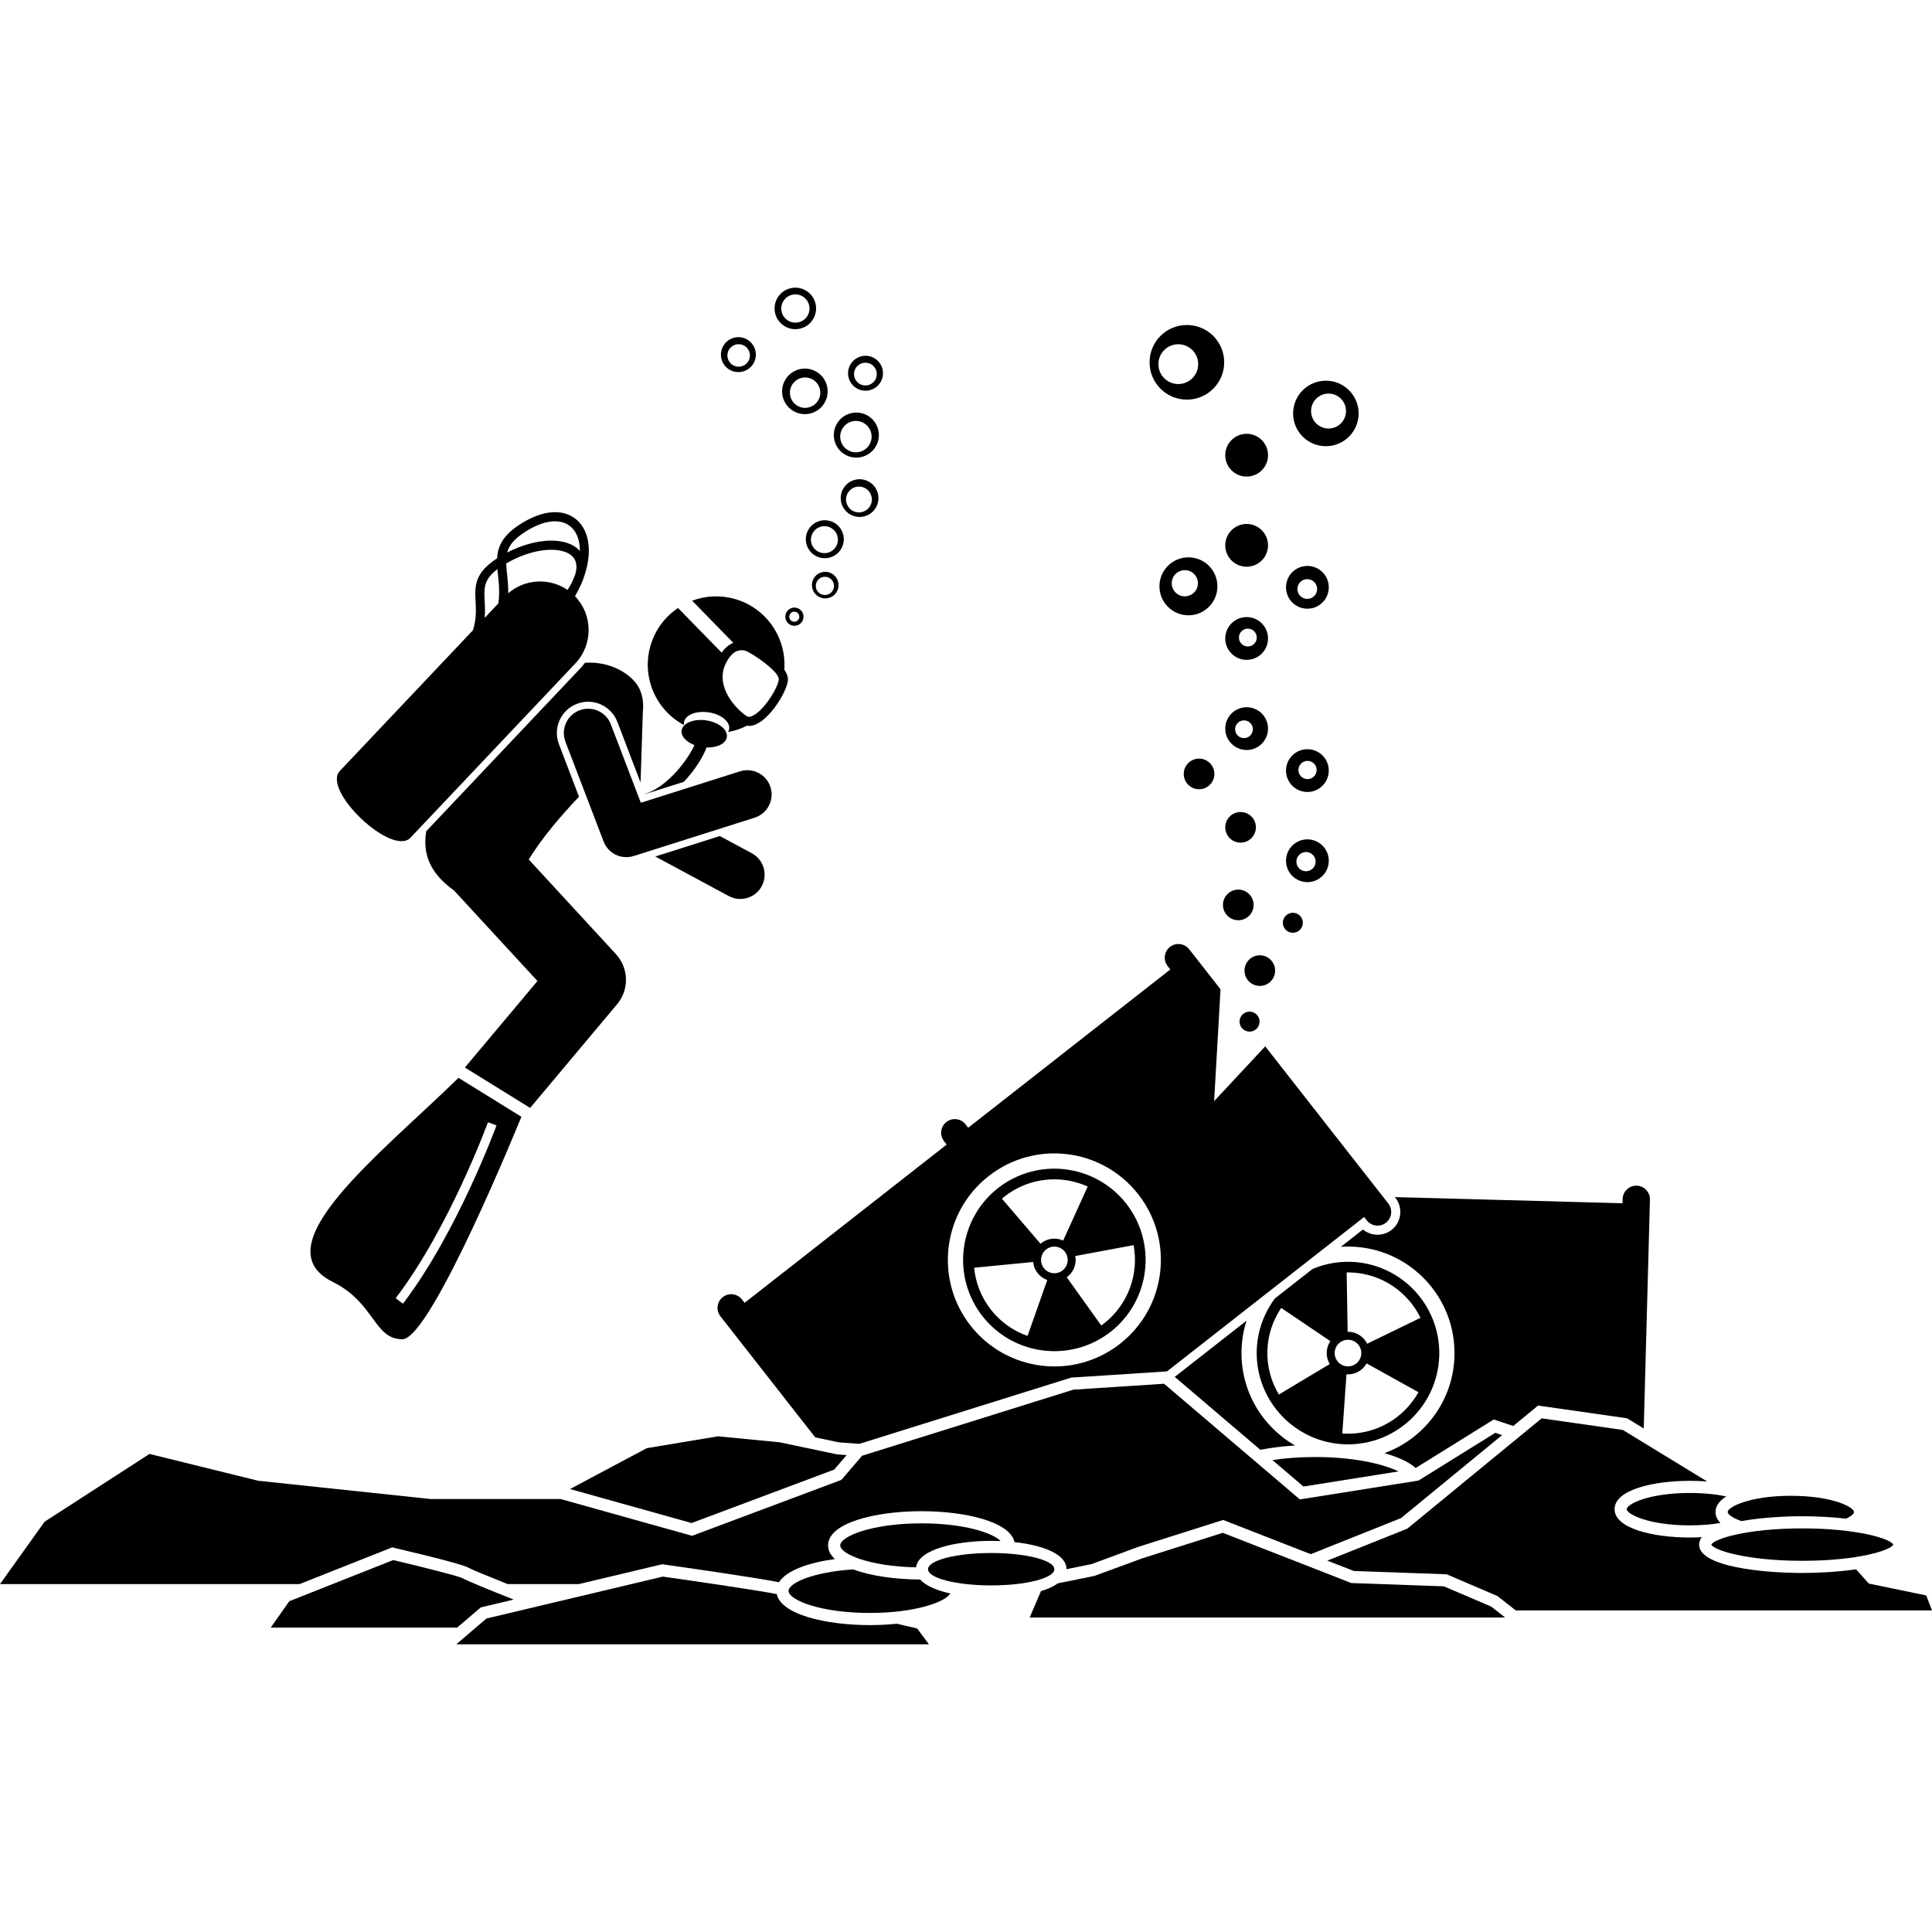
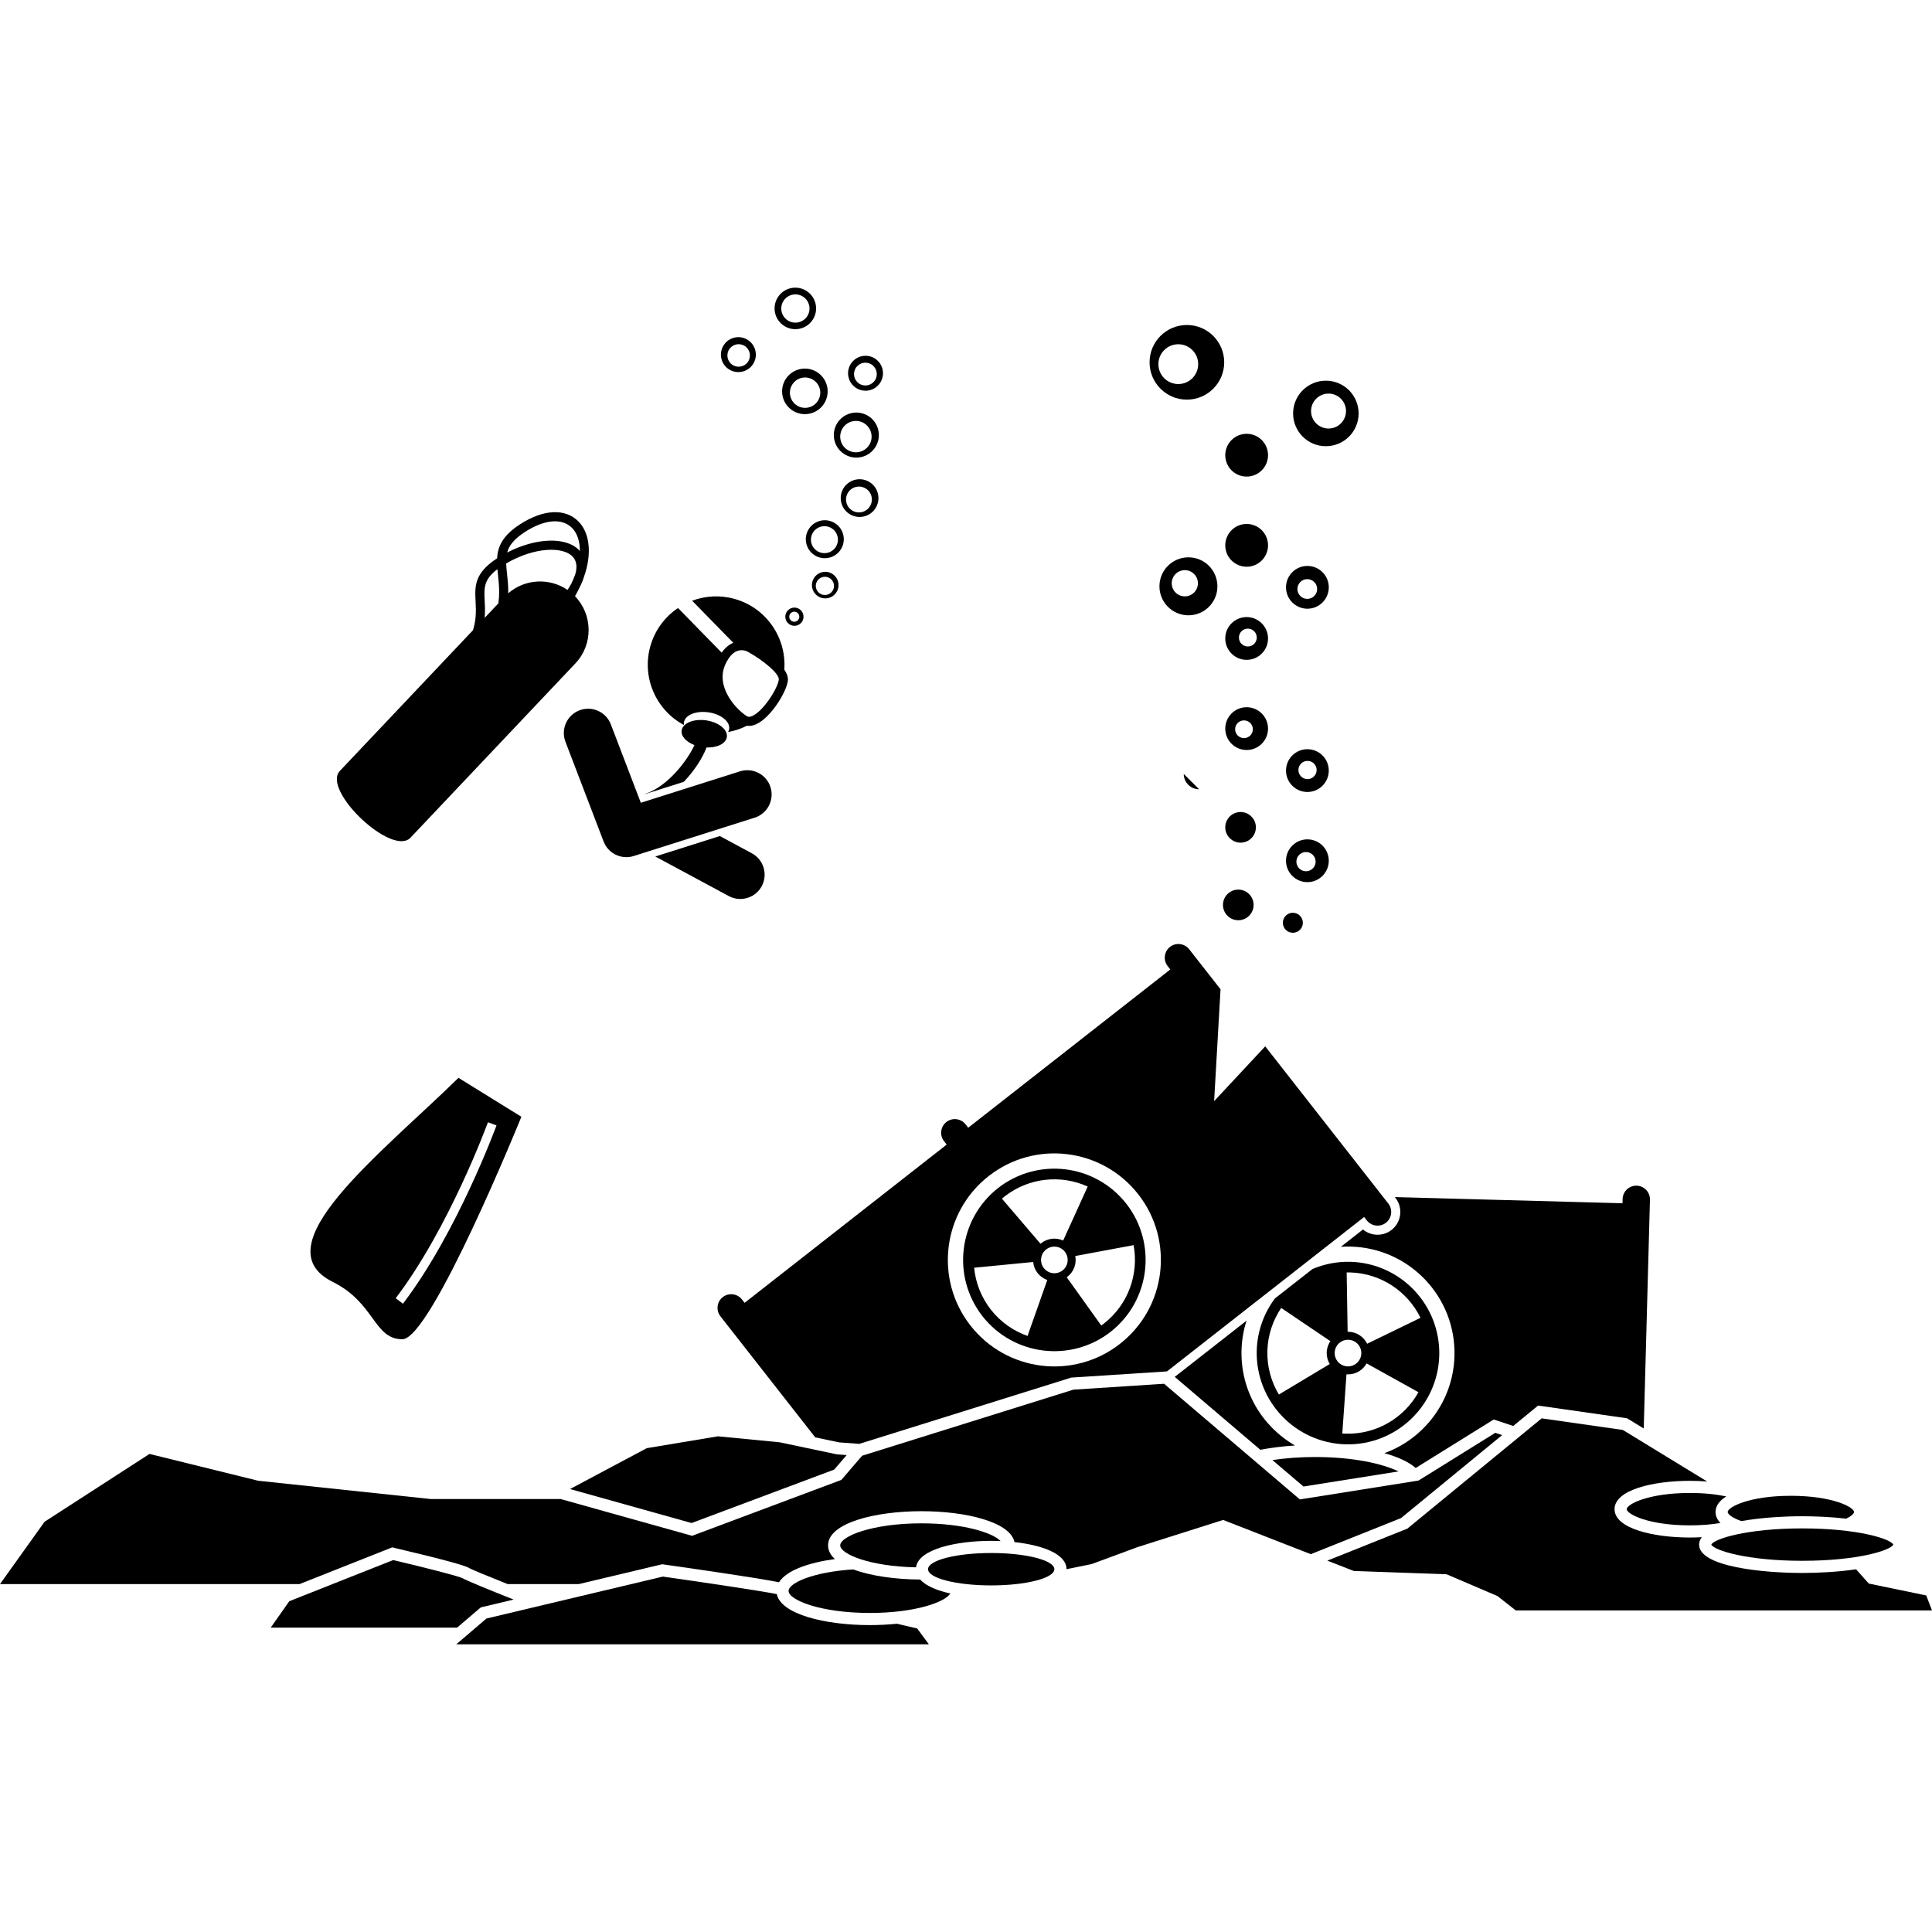
<svg xmlns="http://www.w3.org/2000/svg" width="1024" height="1024" id="Layer_1" enable-background="new 0 0 636.026 446.626" viewBox="0 0 636.026 446.626">
  <g>
    <path d="m410.369 340.07-23.634 18.507 28.18 24.003c3.559-.692 7.431-1.167 11.411-1.415-10.821-6.217-17.972-18.022-17.609-31.373.093-3.389.671-6.647 1.652-9.722z" />
    <path d="m458.122 310.192c-2.829 2.215-6.766 2.072-9.421-.139l-7.283 5.703c1.088-.072 2.188-.1 3.3-.07 19.363.525 34.625 16.643 34.104 36.007-.406 14.814-9.942 27.221-23.072 31.999 4.391 1.224 8.003 2.853 10.306 4.877l25.692-15.971 6.421 2.138 8.18-6.716 29.28 4.183 5.503 3.363 2.043-75.316c.067-2.474-1.902-4.553-4.376-4.62s-4.553 1.902-4.62 4.376l-.038 1.416-74.953-2.034.215.274c2.549 3.258 1.975 7.981-1.281 10.53z" />
    <path d="m442.951 380.784c16.598.421 30.383-12.639 30.862-29.226.421-16.596-12.635-30.385-29.231-30.862-4.433-.113-8.663.745-12.495 2.368l-12.364 9.682c-3.601 4.802-5.812 10.722-6 17.183-.419 16.587 12.64 30.376 29.228 30.855zm.095-3.506c-.387-.01-.772-.034-1.155-.06l1.377-19.489c.105.007.204.022.307.025 2.705.073 5.088-1.396 6.319-3.611l17.072 9.482c-4.663 8.365-13.68 13.914-23.92 13.653zm1.441-53.081c10.238.299 18.947 6.332 23.145 14.931l-17.561 8.544c-1.109-2.27-3.409-3.869-6.115-3.943-.103-.003-.203.003-.308.01l-.318-19.54c.384-.009.769-.009 1.157-.002zm-.602 22.162c2.419.066 4.332 2.081 4.266 4.502-.066 2.417-2.084 4.324-4.504 4.259-2.418-.066-4.327-2.079-4.261-4.497.066-2.42 2.082-4.329 4.499-4.264zm-22.101-10.479 16.178 10.936c-.724 1.07-1.166 2.346-1.203 3.737-.037 1.383.334 2.684.999 3.793l-16.744 10.038c-2.521-4.185-3.918-9.113-3.787-14.361.154-5.249 1.816-10.094 4.557-14.143z" />
    <path d="m282.894 380.627 69.758-21.814 31.524-2.041 64.906-50.826.874 1.116c1.526 1.949 4.369 2.295 6.317.769 1.949-1.526 2.295-4.369.769-6.317l-40.526-51.753-16.821 18.045 2.111-36.83-10.323-13.182c-1.526-1.949-4.369-2.295-6.317-.769-1.949 1.526-2.295 4.369-.769 6.317l.873 1.115-66.529 52.097-.873-1.115c-1.526-1.949-4.369-2.294-6.317-.769-1.949 1.526-2.295 4.369-.769 6.317l.873 1.115-66.529 52.097-.873-1.115c-1.526-1.949-4.369-2.295-6.317-.769-1.949 1.526-2.295 4.369-.769 6.317l31.21 39.855 7.842 1.651zm42.587-88.16c15.251-11.943 37.285-9.258 49.232 5.99 11.935 15.25 9.256 37.283-5.993 49.227-15.247 11.936-37.283 9.257-49.223-5.99-11.943-15.25-9.261-37.288 5.984-49.227z" />
    <path d="m365.63 343.739c13.054-10.259 15.345-29.11 5.137-42.193-10.258-13.053-29.109-15.349-42.197-5.134-13.05 10.253-15.342 29.105-5.131 42.195 10.255 13.046 29.108 15.341 42.191 5.132zm-15.828-20.213c-1.904 1.491-4.659 1.157-6.15-.747-1.493-1.907-1.158-4.662.746-6.154 1.906-1.492 4.664-1.159 6.157.748 1.492 1.905 1.153 4.661-.753 6.153zm23.387-8.319c1.741 9.417-1.667 19.443-9.721 25.77-.305.239-.616.466-.928.69l-11.366-15.891c.085-.062.171-.113.252-.177 2.131-1.668 3.029-4.32 2.566-6.811zm-42.46-16.037c8.077-6.298 18.633-7.204 27.35-3.257l-8.079 17.78c-2.302-1.042-5.094-.807-7.224.862-.081.064-.155.131-.231.204l-12.705-14.849c.29-.252.587-.499.889-.74zm9.398 21.584c.125 1.286.598 2.551 1.456 3.646.853 1.089 1.969 1.854 3.188 2.285l-6.497 18.409c-4.611-1.616-8.829-4.521-12.074-8.647-3.229-4.141-5.038-8.933-5.508-13.8z" />
    <path d="m239.925 200.295c1.206.649 2.505.958 3.786.958 2.848-.001 5.605-1.525 7.051-4.209 2.095-3.89.64-8.742-3.251-10.837l-10.542-5.677-21.243 6.733z" />
-     <path d="m184.215 142.416c1.123-2.512 3.155-4.437 5.725-5.419 1.983-.758 4.118-.888 6.172-.374 3.263.816 5.927 3.177 7.128 6.316l7.638 19.971.741-23.146c.45-3.865-.369-7.561-2.86-10.284-3.5-3.828-9.412-6.431-16.193-5.996-.452.617-.93 1.218-1.464 1.782l-50.783 53.681c-1.644 9.622 3.5 15.433 9.198 19.559l27.414 29.751-23.885 28.479 21.481 13.292 28.622-34.128c4.038-4.815 3.873-11.881-.386-16.503l-28.706-31.153c4.612-7.429 10.624-14.41 16.553-20.661l-6.61-17.286c-.985-2.57-.908-5.369.215-7.881z" />
    <path d="m111.893 159.081c-6.048 6.393 17.198 28.384 23.246 21.991l54.292-57.388c5.881-6.216 5.758-16.001-.13-22.098.408-.72.791-1.432 1.139-2.134.13-.262.24-.518.363-.777.631-1.207 1.097-2.325 1.406-3.348 2.98-8.367 1.615-14.959-1.787-18.372-4.36-4.378-11.55-4.021-19.232.952-5.766 3.733-7.333 7.352-7.542 11.199-7.549 4.9-7.343 9.211-7.083 14.186.084 1.606.172 3.322-.009 5.232-.125 1.314-.379 2.719-.851 4.245zm55.35-61.316c-.077-1.212-.198-2.357-.313-3.44-.136-1.277-.255-2.439-.296-3.529 9.342-5.477 18.766-5.642 21.917-2.225 1.29 1.398 1.546 3.398.81 5.855-.345.946-.761 1.924-1.236 2.927-.029.055-.062.111-.092.167-.347.641-.746 1.303-1.196 1.985-5.945-4.066-14.026-3.664-19.519 1.106.014-.991-.017-1.938-.075-2.846zm5.577-17.339c6.405-4.146 12.19-4.65 15.477-1.353 1.629 1.635 2.624 4.256 2.602 7.63-.048-.055-.095-.116-.143-.167-4.291-4.652-14.329-4.243-23.793.655.624-2.317 2.228-4.416 5.857-6.765zm-13.17 24.828c-.019-.736-.054-1.441-.09-2.117-.224-4.264-.356-7.026 4.191-10.456.057.645.124 1.297.195 1.961.188 1.763.386 3.634.377 5.672-.005 1.148-.079 2.351-.255 3.616l-4.515 4.772c.112-1.227.124-2.372.097-3.448z" />
    <path d="m225.156 143.12c.355-2.433 3.977-3.918 8.089-3.317 4.112.6 7.158 3.059 6.803 5.492-.052.353-.179.683-.36.993 2.166-.386 4.251-1.088 6.194-2.068.217.034.446.055.689.055.691 0 1.488-.155 2.387-.563 4.748-2.156 9.837-10.366 10.394-14.186.179-1.232-.3-2.523-1.153-3.786.76-10.444-5.89-20.33-16.363-23.271-4.79-1.345-9.652-1.03-13.977.595l13.536 13.847c-1.442.604-2.72 1.691-3.824 3.242l-14.363-14.693c-4.286 2.877-7.611 7.23-9.116 12.588-2.913 10.372 1.945 21.083 11.083 25.94-.052-.289-.061-.579-.019-.868zm17.794-23.597c.412-.125.809-.173 1.175-.173 1.162 0 2.018.485 2.092.529l.051.029c5.114 2.858 10.399 7.231 10.115 9.184-.435 2.979-5.058 10.248-8.665 11.887-1.175.533-1.679.209-1.867.086-3.785-2.445-10.472-9.87-6.982-17.208 1.14-2.399 2.513-3.857 4.081-4.334z" />
    <path d="m232.487 142.442c-3.102-.453-5.923.282-7.275 1.714-.44.466-.727 1.006-.814 1.604-.275 1.885 1.495 3.781 4.217 4.821-2.149 4.792-8.704 13.649-16.3 16.09l.022.058 12.765-4.046c3.57-3.738 6.26-7.998 7.498-11.307 3.504.118 6.375-1.289 6.689-3.441.051-.347.025-.694-.056-1.036-.485-2.06-3.22-3.942-6.746-4.457z" />
    <path d="m210.964 169.576-9.873-25.816c-1.579-4.127-6.203-6.193-10.33-4.615s-6.193 6.203-4.615 10.33l12.568 32.865c.966 2.527 3.082 4.292 5.536 4.906 1.392.348 2.892.326 4.353-.137l39.837-12.627c4.212-1.335 6.544-5.832 5.209-10.043s-5.831-6.545-10.043-5.209z" />
    <path d="m109.485 327.276c14.028 6.966 13.502 18.879 22.977 18.915s39.182-73.243 39.182-73.243l-20.708-12.814c-25.848 25.278-65.077 55.41-41.451 67.142zm53.967-51.495c-.127.35-12.895 35.197-30.799 58.714l-2.387-1.816c17.63-23.158 30.24-57.576 30.365-57.921z" />
    <path d="m264.017 109.993c.924-1.375.558-3.239-.818-4.163s-3.239-.558-4.163.818-.558 3.239.818 4.163c1.375.924 3.239.558 4.163-.818zm-3.909-2.587c.51-.759 1.539-.961 2.298-.451s.962 1.539.452 2.298-1.539.961-2.298.451-.962-1.539-.452-2.298z" />
    <path d="m274.114 94.288c-2.006-1.347-4.724-.813-6.071 1.193s-.813 4.724 1.193 6.071 4.724.813 6.071-1.193.812-4.723-1.193-6.071zm-.064 5.564c-.924 1.375-2.788 1.742-4.163.818s-1.741-2.788-.818-4.163c.924-1.375 2.788-1.742 4.163-.818 1.376.924 1.742 2.788.818 4.163z" />
    <path d="m275.014 77.627c-2.865-1.925-6.749-1.162-8.673 1.704-1.925 2.865-1.162 6.749 1.704 8.673 2.865 1.925 6.749 1.162 8.673-1.703 1.925-2.866 1.162-6.749-1.704-8.674zm.078 7.807c-1.366 2.035-4.124 2.576-6.158 1.21s-2.576-4.123-1.209-6.158 4.123-2.576 6.158-1.21c2.034 1.366 2.575 4.123 1.209 6.158z" />
    <path d="m279.521 74.43c2.846 1.912 6.704 1.154 8.615-1.692 1.912-2.846 1.154-6.704-1.692-8.615-2.846-1.912-6.704-1.154-8.615 1.692-1.912 2.846-1.155 6.703 1.692 8.615zm-.276-7.062c1.309-1.949 3.949-2.467 5.898-1.158 1.948 1.309 2.467 3.949 1.158 5.898-1.309 1.948-3.949 2.467-5.898 1.158-1.948-1.309-2.467-3.949-1.158-5.898z" />
    <path d="m286.045 42.372c-3.4-2.284-8.008-1.379-10.292 2.022s-1.379 8.008 2.022 10.292c3.4 2.284 8.008 1.379 10.292-2.022 2.283-3.4 1.378-8.008-2.022-10.292zm.013 9.546c-1.591 2.369-4.801 2.999-7.17 1.408s-2.999-4.801-1.408-7.17 4.801-2.999 7.17-1.408 2.999 4.801 1.408 7.17z" />
    <path d="m288.144 23.404c-2.636-1.771-6.209-1.069-7.979 1.567-1.771 2.636-1.069 6.208 1.567 7.979s6.209 1.069 7.979-1.567c1.771-2.636 1.069-6.209-1.567-7.979zm-.135 7.137c-1.155 1.719-3.485 2.177-5.204 1.022s-2.177-3.485-1.022-5.204 3.485-2.177 5.204-1.022 2.176 3.484 1.022 5.204z" />
    <path d="m246.285 17.274c-2.636-1.771-6.209-1.069-7.979 1.567s-1.069 6.209 1.567 7.979c2.636 1.771 6.209 1.069 7.979-1.567 1.771-2.636 1.069-6.209-1.567-7.979zm-.038 7.111c-1.142 1.7-3.446 2.153-5.146 1.011s-2.153-3.446-1.011-5.146 3.446-2.153 5.146-1.011 2.153 3.446 1.011 5.146z" />
    <path d="m258.02 12.507c3.133 2.104 7.378 1.27 9.483-1.863s1.27-7.378-1.863-9.483c-3.133-2.104-7.378-1.27-9.483 1.863s-1.27 7.378 1.863 9.483zm-.032-8.233c1.432-2.132 4.321-2.699 6.453-1.267s2.699 4.321 1.267 6.453-4.321 2.699-6.453 1.268c-2.132-1.433-2.699-4.322-1.267-6.454z" />
    <path d="m271.197 38.323c2.309-3.439 1.394-8.098-2.044-10.408s-8.098-1.394-10.408 2.044c-2.31 3.439-1.394 8.098 2.044 10.408 3.439 2.309 8.099 1.394 10.408-2.044zm-10.304-6.54c1.54-2.292 4.646-2.902 6.938-1.363 2.292 1.54 2.902 4.646 1.363 6.938-1.54 2.292-4.646 2.903-6.938 1.363-2.292-1.539-2.902-4.645-1.363-6.938z" />
    <path d="m429.114 394.673 31.281-4.972c-5.235-2.538-14.862-4.742-27.439-4.742-5.233 0-9.95.384-14.058 1.012z" />
    <path d="m187.657 395.499 40.012 11.193 46.951-17.591 4.103-4.782-3.197-.236-18.891-3.977-20.293-1.964-23.418 3.903z" />
    <path d="m0 426.793h98.605l30.514-12.091.611.144c15.311 3.603 23.635 5.85 24.741 6.68.782.469 6.301 2.728 12.659 5.268h23.399l27.48-6.533.374.053c7.669 1.083 30.36 4.327 38.073 5.878 2.406-3.883 9.694-6.457 18.392-7.642-1.429-1.316-2.244-2.818-2.244-4.505 0-7.386 15.469-11.25 30.75-11.25 14.521 0 29.201 3.492 30.627 10.177 9.184 1.005 17.11 3.884 17.117 8.916l8.29-1.688 15.19-5.614 28.096-8.91 28.843 11.267 29.724-11.889 33.273-27.314-2.25-.749-25.284 15.718-39.059 6.208-44.697-38.072-29.838 1.933-69.576 21.757-6.824 7.955-49.139 18.409-43.263-12.102-42.834-.011-56.76-6.015-.132-.033-35.644-8.793-34.541 22.324z" />
    <path d="m534.247 376.048-26.72-3.817-44.225 36.305-26.335 10.533 8.716 3.404 30.532 1.085 16.751 7.166 6.027 4.735h137.033l-1.896-4.929-18.91-3.913-4.193-4.696c-5.995.88-12.568 1.205-17.696 1.205-12.619 0-33.976-1.966-33.976-9.333 0-.892.319-1.702.891-2.442-1.31.071-2.626.108-3.932.108-11.94 0-24.792-2.921-24.792-9.333s12.852-9.333 24.792-9.333c1.896 0 3.814.074 5.7.224z" />
-     <path d="m490.91 434.195-15.581-6.666-30.468-1.083-.316-.123-42.009-16.409-26.659 8.452-15.539 5.721-12.065 2.458c-1.439 1.033-3.357 1.887-5.582 2.571l-3.719 8.678h156.518z" />
    <path d="m150.476 441.126 7.809-6.667 10.816-2.571c-7.76-3.075-15.475-6.211-16.888-7.068-1.361-.673-12.521-3.512-22.788-5.936l-34.193 13.548-6.109 8.694z" />
    <path d="m286.355 440.293c-14.544 0-29.246-3.503-30.633-10.208-5.771-1.142-25.002-3.989-37.522-5.759l-58.052 13.801-9.953 8.499h155.606l-3.866-5.22c-1.522-.356-3.854-.903-6.655-1.562-2.903.297-5.916.449-8.925.449z" />
    <path d="m302.922 425.29c-8.112-.039-16.231-1.165-22.024-3.328-13.155.817-21.292 4.47-21.292 7.082 0 2.956 10.421 7.25 26.75 7.25 14.84 0 24.798-3.547 26.491-6.412-4.401-.975-8.036-2.492-9.925-4.592z" />
    <path d="m326.307 412.56c1.027 0 2.061.023 3.093.067-2.592-2.742-12.189-5.833-26.044-5.833-16.329 0-26.75 4.294-26.75 7.25 0 2.846 9.661 6.93 24.951 7.23.8-5.981 13.2-8.714 24.75-8.714z" />
    <ellipse cx="326.307" cy="421.893" rx="20.793" ry="5.333" />
    <path d="m566.38 406.681c-1.03-1.053-1.616-2.258-1.616-3.621 0-2.065 1.338-3.766 3.544-5.126-3.166-.671-7.157-1.14-11.993-1.14-13.718 0-20.792 3.738-20.792 5.333s7.074 5.333 20.792 5.333c3.902-.001 7.247-.309 10.065-.779z" />
    <path d="m568.764 403.06c0 .735 1.521 1.924 4.484 2.993 6.585-1.174 14.262-1.594 20.083-1.594 4.219 0 9.414.222 14.461.79 1.686-.824 2.557-1.636 2.557-2.189 0-1.595-7.074-5.334-20.793-5.334s-20.792 3.739-20.792 5.334z" />
    <path d="m593.331 408.459c-18.222 0-29.066 3.435-29.957 5.334.891 1.898 11.736 5.333 29.957 5.333 18.22 0 29.065-3.435 29.957-5.333-.891-1.899-11.735-5.334-29.957-5.334z" />
-     <path d="m414.737 229.873c2.784 0 5.042-2.257 5.042-5.042s-2.257-5.042-5.042-5.042-5.042 2.257-5.042 5.042 2.257 5.042 5.042 5.042z" />
    <path d="m422.32 209.081c0 1.818 1.474 3.292 3.292 3.292s3.292-1.474 3.292-3.292-1.474-3.292-3.292-3.292c-1.818.001-3.292 1.475-3.292 3.292z" />
    <path d="m407.653 208.248c2.784 0 5.042-2.257 5.042-5.042s-2.257-5.042-5.042-5.042-5.042 2.257-5.042 5.042 2.258 5.042 5.042 5.042z" />
    <path d="m437.445 188.665c0-3.889-3.153-7.042-7.042-7.042s-7.042 3.153-7.042 7.042 3.153 7.042 7.042 7.042 7.042-3.153 7.042-7.042zm-10.667.291c0-1.749 1.418-3.167 3.167-3.167s3.167 1.418 3.167 3.167-1.418 3.167-3.167 3.167-3.167-1.418-3.167-3.167z" />
    <path d="m430.403 151.943c-3.889 0-7.042 3.153-7.042 7.042s3.153 7.042 7.042 7.042 7.042-3.153 7.042-7.042-3.153-7.042-7.042-7.042zm.042 9.847c-1.657 0-3-1.343-3-3s1.343-3 3-3 3 1.343 3 3-1.343 3-3 3z" />
    <path d="m408.403 182.706c2.784 0 5.042-2.257 5.042-5.042s-2.257-5.042-5.042-5.042-5.042 2.257-5.042 5.042 2.258 5.042 5.042 5.042z" />
-     <path d="m389.695 160.081c0 2.784 2.257 5.042 5.042 5.042s5.042-2.257 5.042-5.042-2.257-5.042-5.042-5.042-5.042 2.258-5.042 5.042z" />
+     <path d="m389.695 160.081c0 2.784 2.257 5.042 5.042 5.042z" />
    <path d="m410.403 152.206c3.889 0 7.042-3.153 7.042-7.042s-3.153-7.042-7.042-7.042-7.042 3.153-7.042 7.042c.001 3.89 3.153 7.042 7.042 7.042zm-.875-9.75c1.611 0 2.917 1.306 2.917 2.917s-1.306 2.917-2.917 2.917-2.917-1.306-2.917-2.917c.001-1.611 1.306-2.917 2.917-2.917z" />
    <path d="m410.403 122.527c3.889 0 7.042-3.153 7.042-7.042s-3.153-7.042-7.042-7.042-7.042 3.153-7.042 7.042 3.153 7.042 7.042 7.042zm.396-10.279c1.622 0 2.938 1.315 2.938 2.938 0 1.622-1.315 2.938-2.938 2.938s-2.938-1.315-2.938-2.938c.001-1.623 1.316-2.938 2.938-2.938z" />
    <path d="m391.237 88.777c-5.27 0-9.542 4.272-9.542 9.542s4.272 9.542 9.542 9.542 9.542-4.272 9.542-9.542c-.001-5.27-4.273-9.542-9.542-9.542zm-1.188 12.846c-2.382 0-4.313-1.931-4.313-4.313s1.931-4.313 4.313-4.313 4.313 1.931 4.313 4.313-1.931 4.313-4.313 4.313z" />
    <path d="m430.403 91.61c-3.889 0-7.042 3.153-7.042 7.042s3.153 7.042 7.042 7.042 7.042-3.153 7.042-7.042-3.153-7.042-7.042-7.042zm-.041 10.846c-1.795 0-3.25-1.455-3.25-3.25s1.455-3.25 3.25-3.25 3.25 1.455 3.25 3.25-1.456 3.25-3.25 3.25z" />
    <path d="m410.403 91.873c3.889 0 7.042-3.153 7.042-7.042s-3.153-7.042-7.042-7.042-7.042 3.153-7.042 7.042c.001 3.889 3.153 7.042 7.042 7.042z" />
    <path d="m410.403 62.193c3.889 0 7.042-3.153 7.042-7.042s-3.153-7.042-7.042-7.042-7.042 3.153-7.042 7.042c.001 3.89 3.153 7.042 7.042 7.042z" />
    <path d="m447.265 41.408c0-5.956-4.829-10.785-10.785-10.785s-10.785 4.829-10.785 10.785 4.829 10.785 10.785 10.785c5.957 0 10.785-4.828 10.785-10.785zm-9.903 4.965c-3.176 0-5.75-2.574-5.75-5.75s2.574-5.75 5.75-5.75 5.75 2.574 5.75 5.75-2.575 5.75-5.75 5.75z" />
    <path d="m390.73 12.29c-6.785 0-12.285 5.5-12.285 12.285s5.5 12.285 12.285 12.285 12.285-5.5 12.285-12.285-5.5-12.285-12.285-12.285zm-2.829 19.44c-3.617 0-6.55-2.932-6.55-6.55s2.932-6.55 6.55-6.55c3.617 0 6.55 2.932 6.55 6.55s-2.933 6.55-6.55 6.55z" />
-     <path d="m408.07 241.623c0 1.818 1.474 3.292 3.292 3.292s3.292-1.474 3.292-3.292-1.474-3.292-3.292-3.292-3.292 1.474-3.292 3.292z" />
  </g>
</svg>